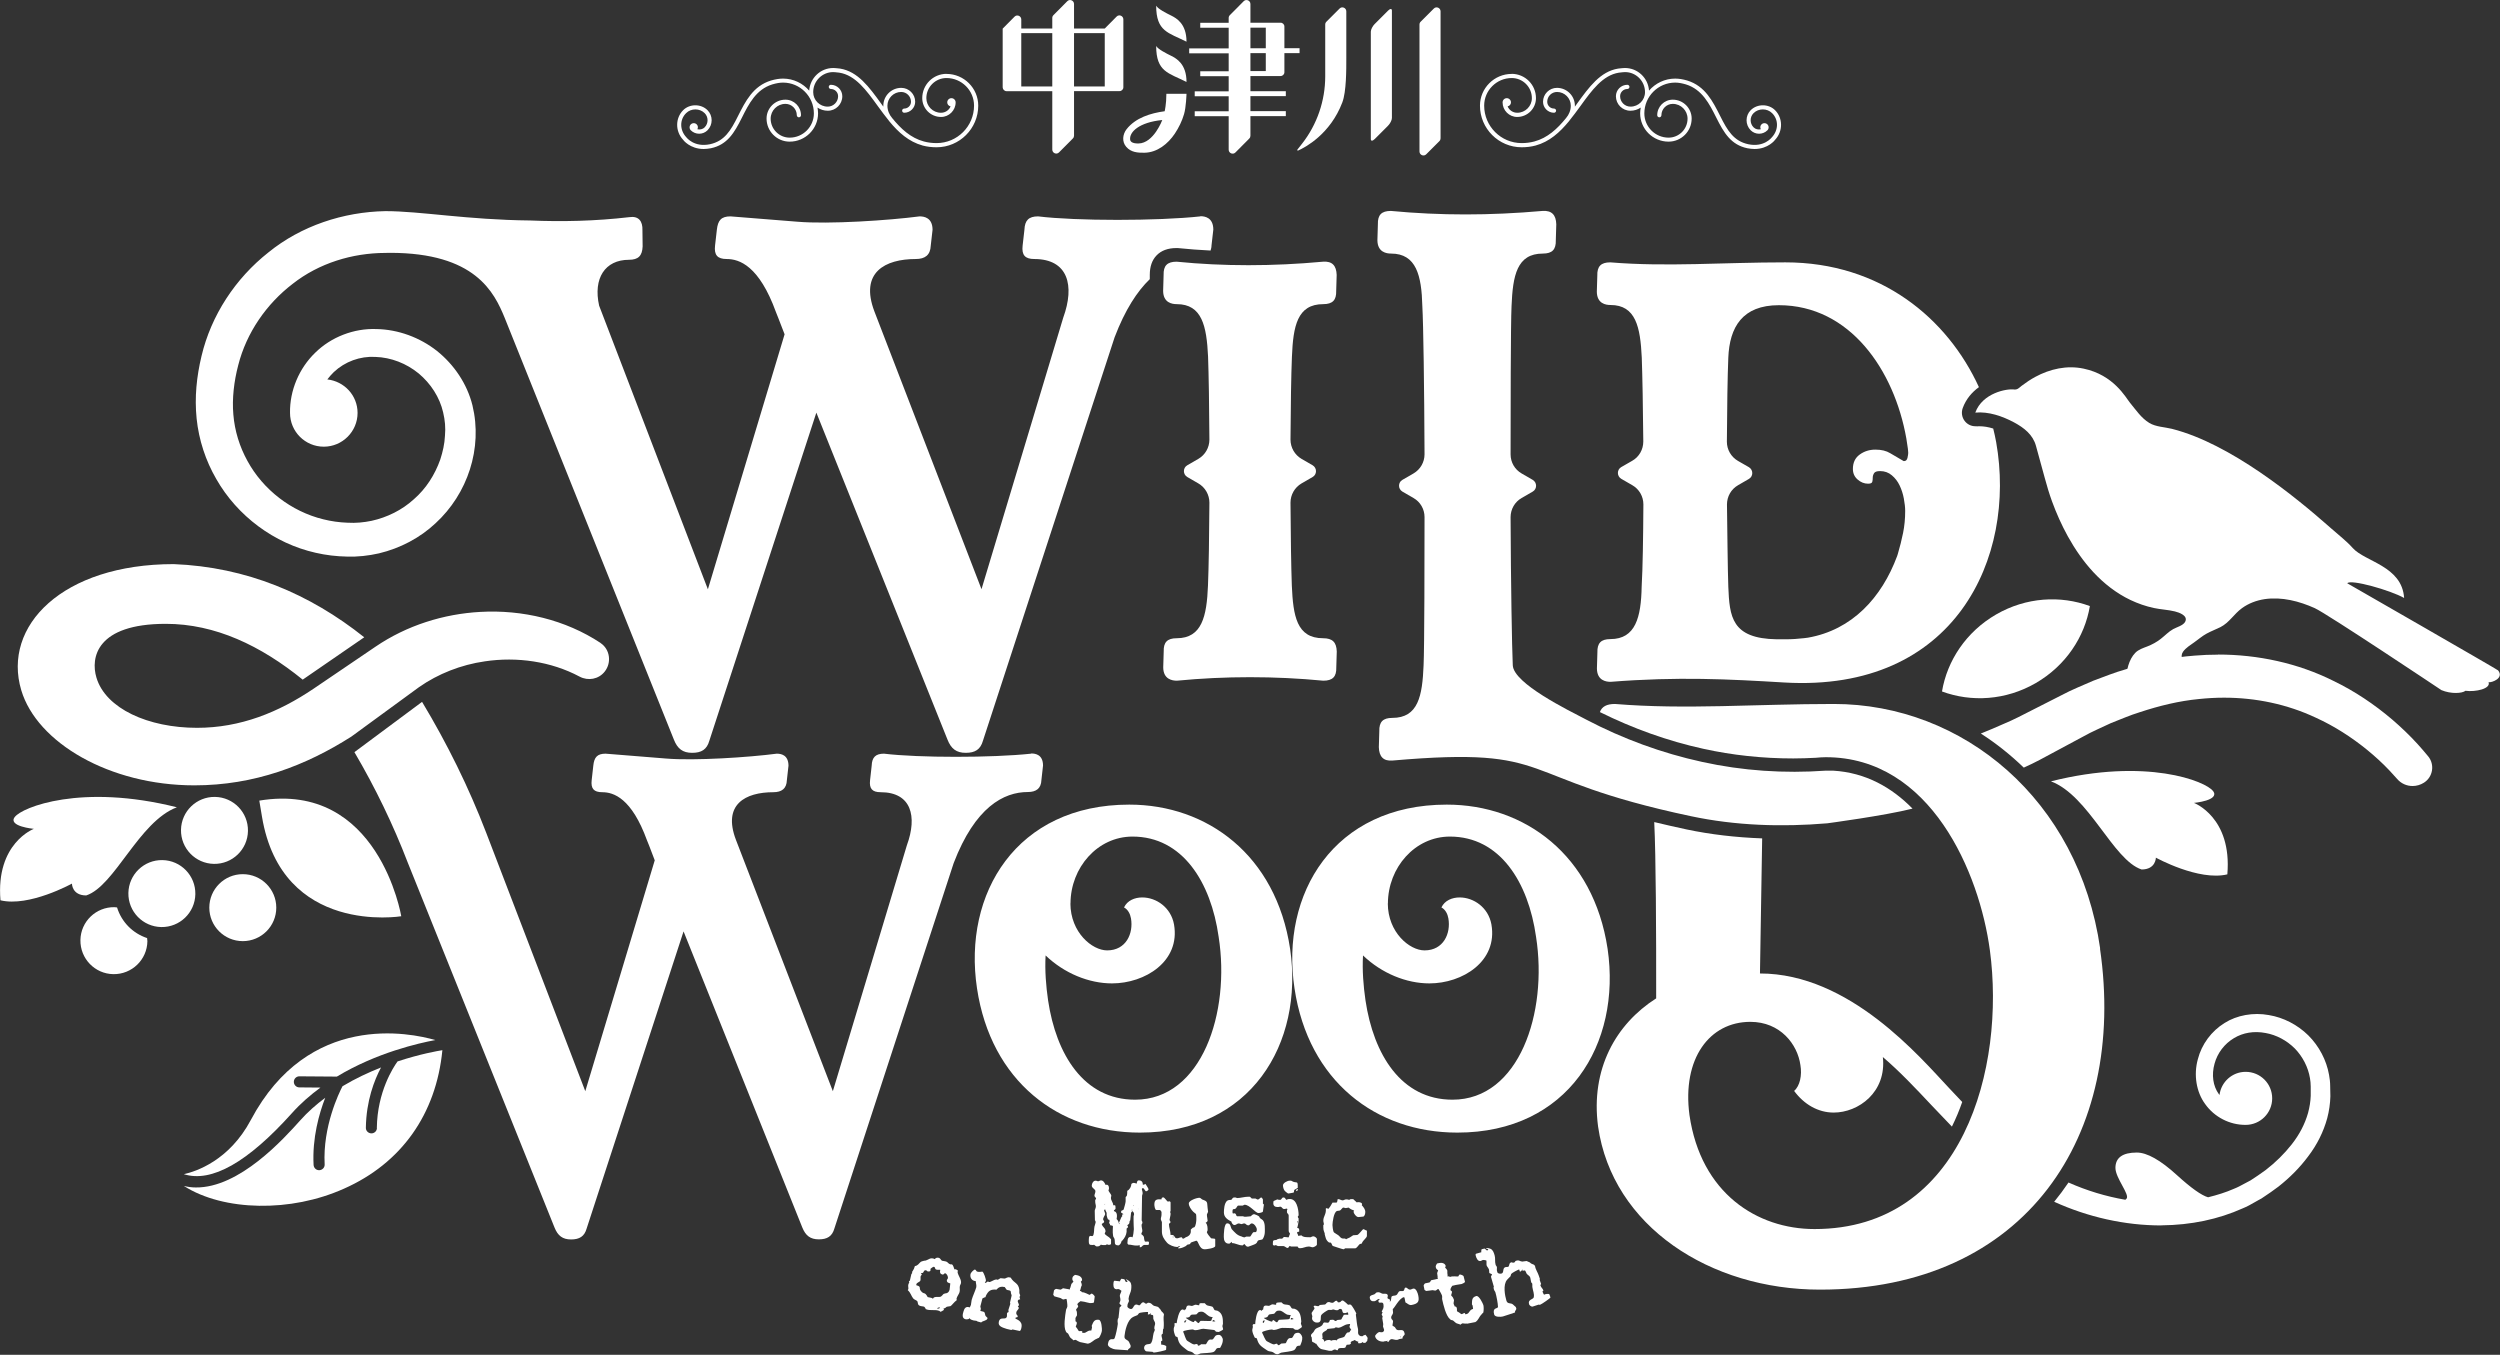
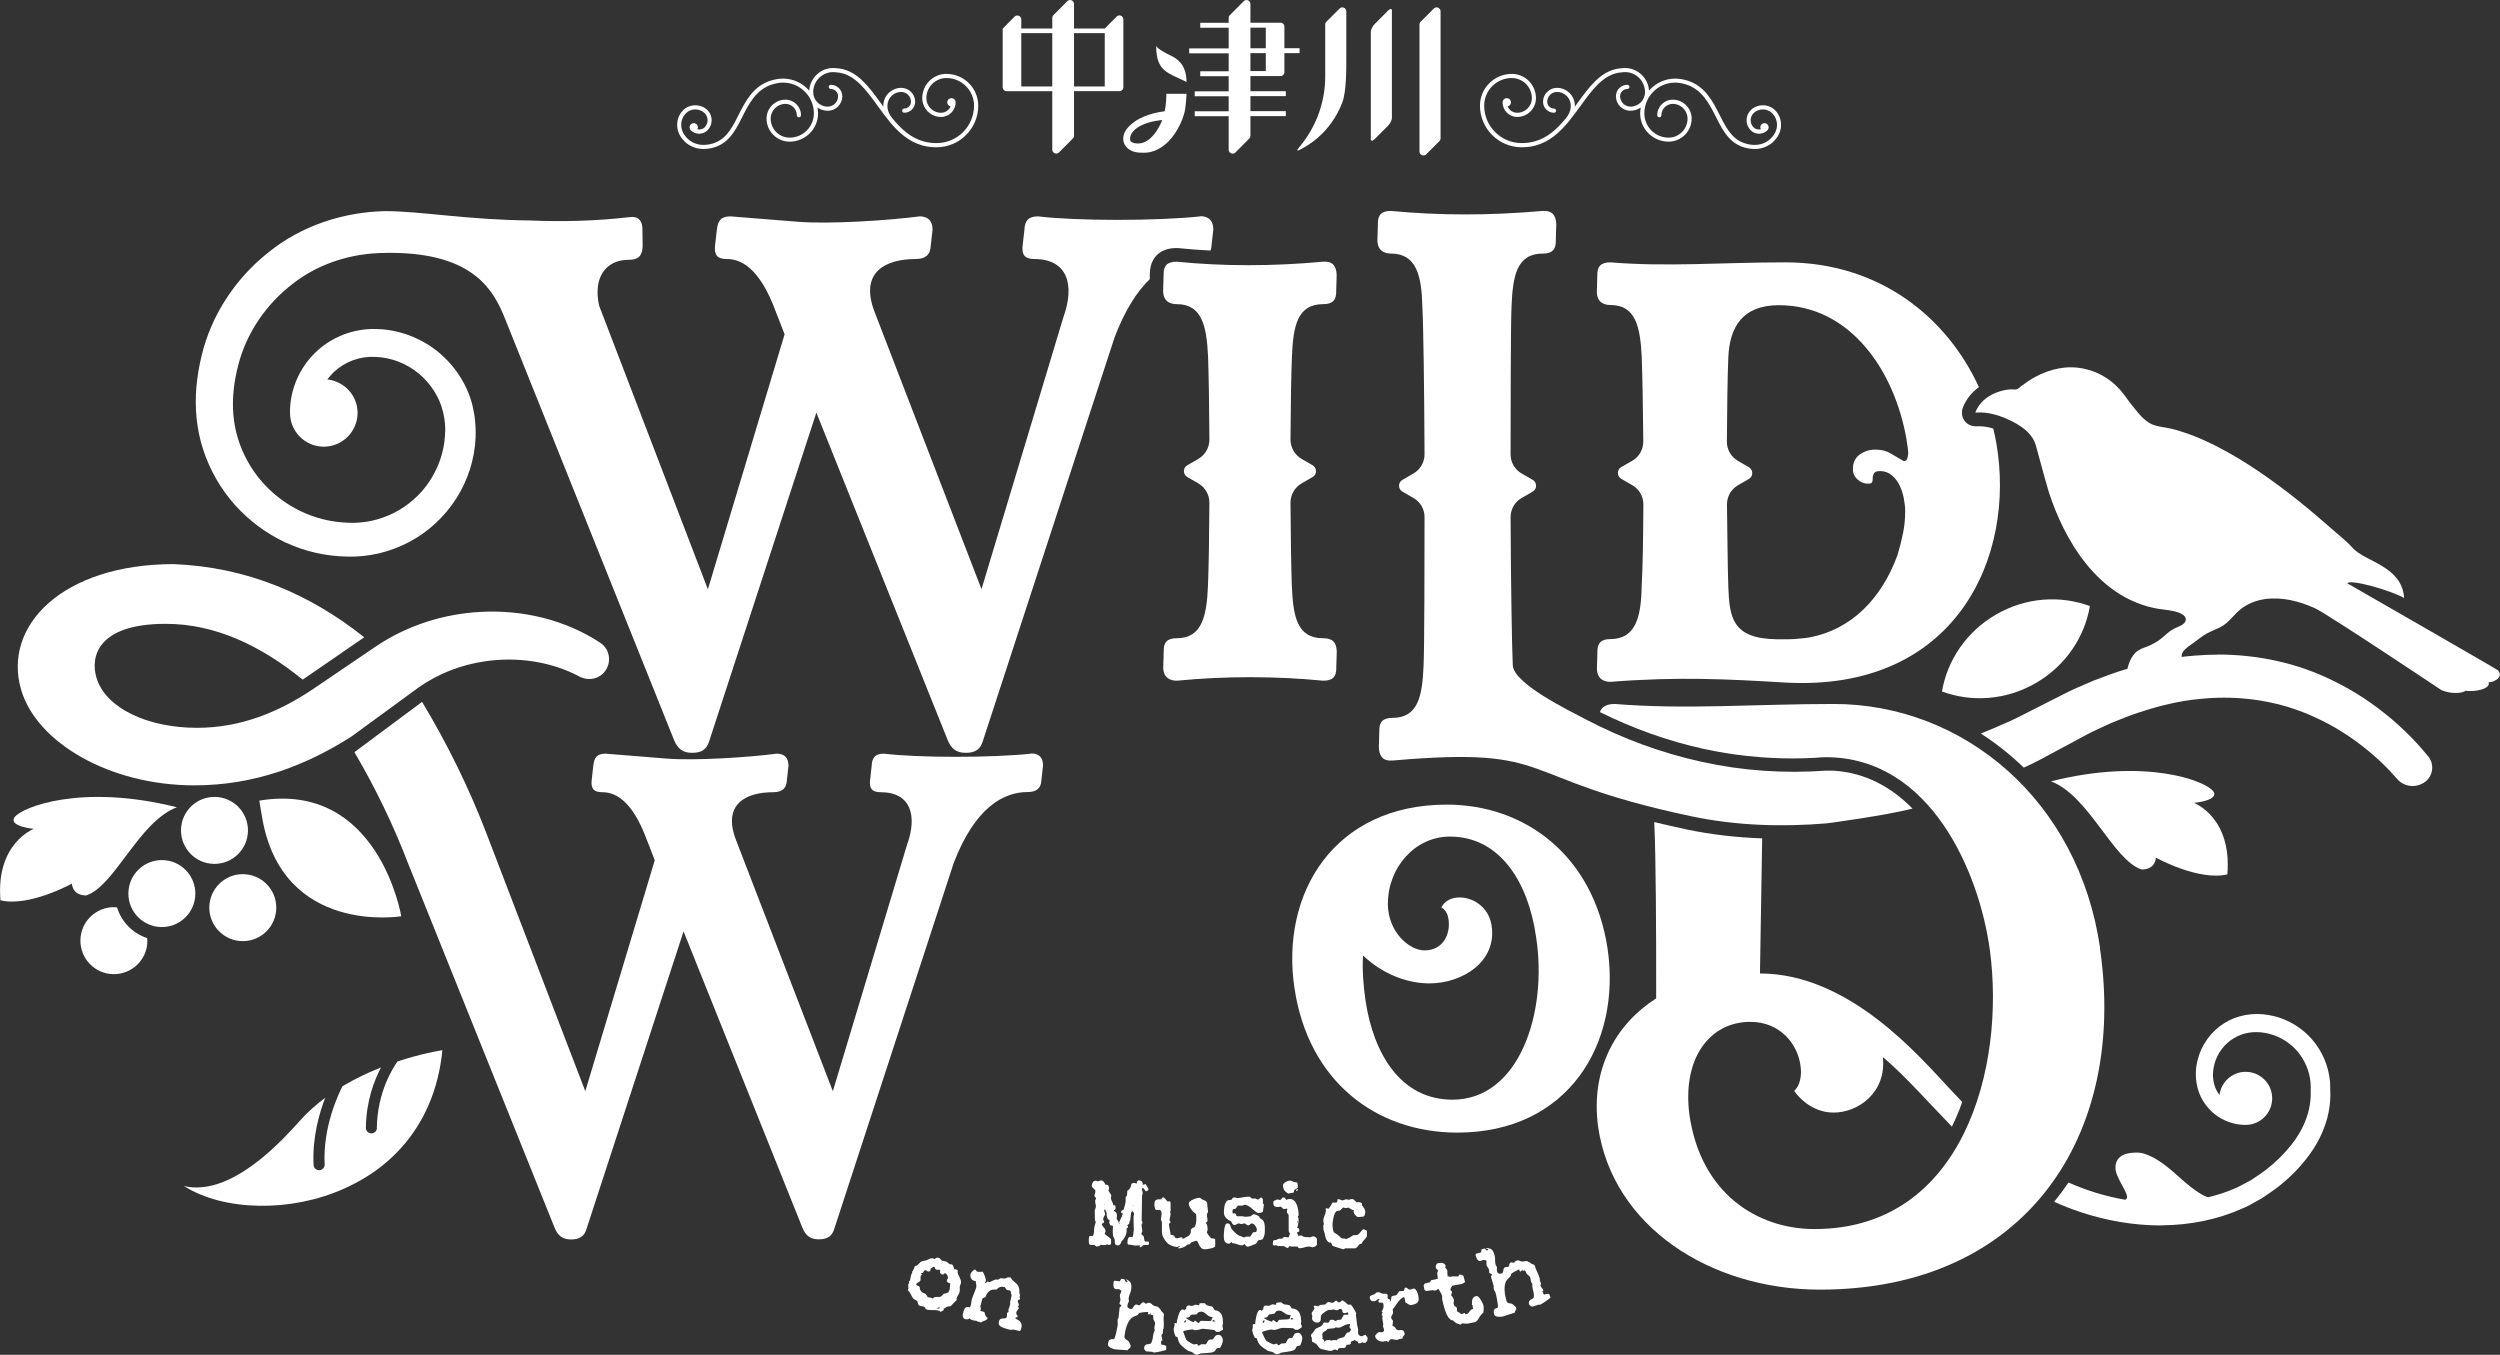
<svg xmlns="http://www.w3.org/2000/svg" id="_レイヤー_2" viewBox="0 0 262.05 142.01">
  <rect x="0" y="0" width="262.05" height="142.01" fill="#333333" stroke="none" />
  <defs>
    <style>.cls-1{fill-rule:evenodd;}.cls-1,.cls-2{fill:#fff;stroke-width:0px;}</style>
  </defs>
  <g id="_レイヤー_2-2">
    <circle class="cls-2" cx="16.97" cy="93.67" r="3.51" transform="translate(-76.98 109.03) rotate(-89.02)" />
    <path class="cls-2" d="M1.54,85.64c-.73.99,2.01,1.24,2.01,1.24,0,0-4.01,1.5-3.5,7.49,3,.73,7.49-1.75,7.49-1.75,0,0,0,1.24,1.5,1.24,3-.99,5.51-7.74,9.5-9.24-10.01-2.52-16.25,0-16.99,1.02Z" />
    <path class="cls-2" d="M12.28,95.12c-.09,0-.18-.03-.28-.03-1.94-.03-3.54,1.51-3.57,3.45-.03,1.94,1.51,3.54,3.45,3.57,1.94.03,3.54-1.51,3.57-3.45,0-.11-.02-.22-.03-.33-1.51-.5-2.68-1.69-3.15-3.21Z" />
    <path class="cls-2" d="M213.39,71.6c-3.15,1.82-6.76,2.02-9.83.88.54-3.23,2.53-6.25,5.67-8.07,3.15-1.82,6.76-2.02,9.83-.88-.54,3.23-2.53,6.25-5.67,8.07Z" />
    <path class="cls-2" d="M231.98,82.92c.73.99-2.01,1.24-2.01,1.24,0,0,4.01,1.5,3.5,7.49-3,.73-7.49-1.75-7.49-1.75,0,0,0,1.24-1.5,1.24-3-.99-5.51-7.74-9.5-9.24,10.01-2.52,16.25,0,16.99,1.02Z" />
    <path class="cls-2" d="M261.85,70.27c-.06-.09-15.81-9.13-15.81-9.13.34-.46,4.53.73,5.96,1.54-.22-3.36-4.1-3.79-5.39-5.24-.67-.75-1.47-1.35-2.22-2.02-1.1-.97-2.21-1.92-3.36-2.84-1.34-1.08-2.72-2.11-4.14-3.08-1.47-1-2.99-1.93-4.58-2.74-1.48-.75-3.04-1.4-4.65-1.81-.77-.19-1.67-.2-2.36-.61-.85-.51-1.42-1.38-2.04-2.13-.45-.55-1.7-2.91-4.86-3.57-1.74-.37-3.52.03-5.07.87-.5.27-.97.59-1.42.93-.27.21-.42.41-.76.39-.79-.12-3.35.36-4.1,2.42,1.39-.13,2.84.37,4.07,1.03,1.04.56,1.97,1.28,2.29,2.46.31,1.13.62,2.26.93,3.39.22.82.46,1.62.75,2.42.46,1.26,1.01,2.49,1.66,3.67.75,1.35,1.63,2.63,2.68,3.76,1.11,1.19,2.41,2.21,3.88,2.91.78.37,1.61.66,2.45.84.73.16,1.48.18,2.21.36.45.11,1.43.45,1.07,1.1-.21.38-.88.55-1.24.75-.49.27-.86.68-1.3,1.02-.43.34-.91.6-1.42.8-.44.17-.92.32-1.26.67-.67.68-.98,1.92-.92,2.86l6.35.11c-.01-.51-.13-1.04-.27-1.51-.15-.51-.5-1.09-.15-1.58.29-.41.78-.7,1.18-.99.43-.3.82-.65,1.28-.9.47-.26.97-.44,1.45-.68.94-.48,1.42-1.38,2.26-1.99.7-.51,1.53-.82,2.39-.95,1.79-.26,3.63.22,5.25.95,1.3.59,13.27,8.59,13.27,8.59,1,.42,2.17.35,2.52.07,1.07.14,2.68-.22,2.42-.9.31.07,1.68-.42.99-1.25Z" />
    <circle class="cls-2" cx="25.45" cy="95.14" r="3.51" />
    <circle class="cls-2" cx="22.48" cy="87.05" r="3.51" transform="translate(-64.94 108.03) rotate(-89.02)" />
    <path class="cls-2" d="M42.06,96.04s-12.52,2.08-14.6-10.44h0s-.28-1.68-.28-1.68c12.52-2.08,14.88,12.12,14.88,12.12Z" />
    <path class="cls-2" d="M207.19,44.68s-.09,0-.13,0c-.44,0-.85-.2-1.12-.55-.3-.39-.37-.9-.21-1.35.35-.96.98-1.68,1.7-2.2-3.3-7.21-10.3-13.08-20.29-13.08-6.56,0-12.4.49-18.35,0-.98,0-1.39.42-1.36,1.4l-.05,1.67c.01,1.26.94,1.4,1.43,1.4,2.65,0,3.13,2.3,3.28,5.51.07,1.94.13,5.22.16,8.8,0,.83-.43,1.61-1.16,2.02l-1.15.66c-.47.27-.47.95,0,1.23l1.16.67c.72.41,1.16,1.18,1.16,2.01-.02,3.51-.07,6.7-.18,8.61-.06,3.21-.63,5.51-3.28,5.51-.98,0-1.39.42-1.36,1.4l-.05,1.68c.01,1.26.95,1.4,1.43,1.4,7.09-.56,12.37-.28,18.22.07,17.91,1.05,24.34-13.12,22.2-25.19-.08-.48-.2-.96-.31-1.43-.51-.16-1-.24-1.44-.24-.1,0-.21,0-.31.01ZM199.95,47.97c-.06.24-.17.36-.36.36h-.05c-.51-.29-.98-.57-1.4-.82-.42-.26-.94-.38-1.56-.38s-1.17.17-1.65.52c-.48.35-.71.85-.71,1.51,0,.44.16.81.49,1.1.33.29.69.44,1.1.44.26,0,.4-.06.44-.19.04-.13.05-.27.05-.44s.05-.32.14-.47c.09-.15.3-.22.63-.22.48,0,.89.15,1.23.44.35.29.62.65.82,1.07.2.42.35.88.44,1.37.09.49.14.92.14,1.29,0,.81-.07,1.57-.22,2.31-.15.73-.33,1.46-.55,2.2-.02.08-.05.15-.07.22-1.62,4.36-4.72,7.75-9.35,8.56,0,0,0,0,0,0-.13.02-.26.03-.39.05-.62.07-1.26.12-1.93.12h.65-.65c-.17,0-.34,0-.52,0h-.42c-4.76-.07-4.96-2.37-5.09-5.51-.06-1.59-.11-6.29-.14-8.62,0-.83.43-1.6,1.16-2.02l1.14-.66c.47-.27.47-.95,0-1.23l-1.15-.66c-.72-.42-1.16-1.18-1.16-2.01.02-3.58.07-6.86.15-8.8.13-3.21,1.47-5.51,5.3-5.51,7.47,0,12.1,6.84,13.36,13.96.06.35.11.7.16,1.06.01.16.04.31.04.47,0,.11-.03.28-.08.52Z" />
    <path class="cls-2" d="M108.08,79c-4.09.44-11.8.44-15.42,0-.88,0-1.26.38-1.29,1.26l-.17,1.52c-.1.88.22,1.26,1.11,1.26,3.22,0,3.86,2.53,2.75,5.56l-7.76,25.78-10.16-26.35c-1.42-3.73,1.01-4.99,3.92-4.99.88,0,1.39-.38,1.42-1.26l.17-1.52c-.01-1.14-.79-1.26-1.23-1.26-2.9.38-8.59.76-11.6.51l-6.34-.51c-.88,0-1.2.38-1.29,1.26l-.17,1.52c-.1.88.22,1.26,1.11,1.26,1.2,0,3.08.63,4.69,5.05l.23.57.58,1.52-7.28,24.2-10.39-27.1c-1.83-4.76-4.09-9.34-6.72-13.71l-7.09,5.27c2.18,3.71,4.06,7.59,5.6,11.6l15.37,38.22c.35.88.86,1.26,1.74,1.26s1.4-.32,1.63-1.14l10.16-31.15,12.44,31.02c.35.88.86,1.26,1.74,1.26s1.4-.32,1.63-1.14l12.5-38.29c2.25-5.88,5.25-7.46,7.78-7.46.88,0,1.39-.38,1.42-1.26l.17-1.52c-.01-1.14-.79-1.26-1.23-1.26Z" />
    <path class="cls-2" d="M138.69,66.9c-2.79,0-3.14-2.37-3.28-5.51-.07-1.92-.12-5.16-.14-8.7,0-.83.44-1.6,1.16-2.02l1.16-.67c.47-.27.47-.95,0-1.23l-1.16-.67c-.72-.42-1.16-1.19-1.16-2.02.02-3.54.07-6.77.15-8.69.13-3.21.56-5.51,3.28-5.51.98,0,1.39-.42,1.36-1.39l.05-1.67c-.03-.98-.47-1.46-1.43-1.39-5.29.49-10.45.49-15.35,0-.98,0-1.39.42-1.36,1.39l-.05,1.67c.01,1.25.94,1.39,1.43,1.39,2.65,0,3.13,2.3,3.28,5.51.07,1.92.12,5.15.14,8.69,0,.83-.44,1.6-1.16,2.02l-1.16.67c-.47.27-.47.95,0,1.23l1.16.67c.72.42,1.16,1.19,1.16,2.02-.02,3.54-.07,6.77-.15,8.7-.13,3.21-.63,5.51-3.28,5.51-.98,0-1.39.42-1.36,1.39l-.05,1.67c.01,1.25.95,1.39,1.43,1.39,5.08-.49,10.24-.49,15.35,0,.98,0,1.39-.42,1.36-1.39l.05-1.67c-.03-.98-.46-1.39-1.43-1.39Z" />
-     <path class="cls-2" d="M118.37,84.34c8.17,0,15.38,5.29,16.86,15.12,1.45,9.94-4.13,19.26-15.75,19.26-8.53,0-15.61-5.39-17.07-15.12-1.5-9.94,4.13-19.26,15.96-19.26ZM112.2,94.7c.01,3.04,2.28,4.92,3.85,4.92,1.99,0,2.77-1.78,2.5-3.35-.08-.47-.32-.94-.73-1.15.34-.73,1.12-1.05,1.91-1.05,1.47,0,3.01,1.05,3.33,2.83.68,3.87-3.04,6.18-6.5,6.18-2.41,0-5-1.05-6.96-2.93-.09,1.57.04,3.19.26,4.71.84,5.65,3.73,10.41,9.12,10.41,7.01,0,10-9.16,8.76-17.06-.81-5.76-3.8-10.52-9.03-10.52-3.66,0-6.49,3.24-6.5,7.01Z" />
    <path class="cls-2" d="M151.65,84.34c8.17,0,15.38,5.29,16.86,15.12,1.45,9.94-4.13,19.26-15.75,19.26-8.53,0-15.61-5.39-17.07-15.12-1.5-9.94,4.13-19.26,15.96-19.26ZM145.47,94.7c.01,3.04,2.28,4.92,3.85,4.92,1.99,0,2.77-1.78,2.5-3.35-.08-.47-.32-.94-.73-1.15.34-.73,1.12-1.05,1.91-1.05,1.47,0,3.01,1.05,3.33,2.83.68,3.87-3.04,6.18-6.5,6.18-2.41,0-5-1.05-6.96-2.93-.09,1.57.04,3.19.26,4.71.84,5.65,3.73,10.41,9.12,10.41,7.01,0,10-9.16,8.76-17.06-.81-5.76-3.8-10.52-9.03-10.52-3.66,0-6.49,3.24-6.5,7.01Z" />
    <path class="cls-2" d="M226.57,128.44h.02c3.07-.03,5.93-.63,8.49-1.78.45-.18.88-.42,1.29-.66.22-.12.43-.25.67-.37.73-.48,1.3-.88,1.8-1.26,1.19-.94,2.23-1.99,3.08-3.13.96-1.25,1.63-2.61,2.02-4.03.2-.76.31-1.53.33-2.29l-.02-1.08c0-.4-.05-.8-.12-1.18-.27-1.53-1.04-3-2.17-4.13-1.15-1.13-2.62-1.88-4.14-2.13-1.62-.3-3.35.01-4.64.83-1.38.85-2.4,2.23-2.8,3.79-.46,1.65-.16,3.45.76,4.7.96,1.36,2.56,2.2,4.25,2.19,1.53,0,2.78-1.24,2.78-2.78s-1.24-2.78-2.78-2.78c-1.41,0-2.57,1.06-2.74,2.42-.02-.03-.05-.05-.07-.08-.62-.86-.78-2.03-.45-3.2.3-1.11,1.04-2.08,2.03-2.67.96-.58,2.1-.77,3.32-.54,1.13.2,2.22.78,3.07,1.63.83.86,1.39,1.96,1.58,3.1.05.29.08.58.08.88v.5s0,.47,0,.47c-.02.6-.12,1.2-.28,1.8-.33,1.16-.9,2.26-1.71,3.29-.77.98-1.69,1.89-2.74,2.7-.55.4-1.11.78-1.58,1.08-.22.11-.43.22-.64.34-.35.19-.71.39-1.1.54-.86.38-1.78.66-2.71.89-.69-.2-1.78-.97-3.26-2.32-1.73-1.58-3.14-2.37-4.21-2.37-1.49,0-2.24.54-2.24,1.61s1.54,2.81,1.16,3.23c-.03.04-.08.07-.12.11-2.04-.35-4.05-.96-5.96-1.81-.47.7-.97,1.37-1.5,2.02,3.55,1.61,7.4,2.48,11.23,2.48Z" />
    <path class="cls-2" d="M62.96,67.4c-3.69-2.44-8.21-3.51-12.62-3.26-3.81.21-7.69,1.4-11,3.66h0l-6.47,4.39c-3.66,2.47-7.66,4.1-12.22,4.1-5.1,0-9.57-2.01-10.54-5.26-.63-2.09,0-5.64,7.27-5.64,5.19,0,9.96,2.29,14.35,5.85l6.45-4.44c-5.72-4.56-12.36-7.37-19.97-7.67-11.67,0-17.99,6.49-15.98,13.22,1.64,5.49,9.25,9.97,18.14,9.97,6.31,0,11.7-2.08,16.46-5.11l7.1-5.19c1.99-1.39,4.38-2.34,6.9-2.7,3.35-.5,6.92,0,9.92,1.6.9.48,2.01.28,2.64-.53.74-.94.55-2.33-.44-2.99Z" />
    <path class="cls-2" d="M125.84,22.68c-4.52.49-13.03.49-17.03,0-.98,0-1.39.42-1.43,1.4l-.19,1.67c-.11.98.25,1.4,1.22,1.4,3.56,0,4.26,2.79,3.04,6.14l-8.57,28.47-11.22-29.1c-1.57-4.12,1.12-5.51,4.33-5.51.98,0,1.53-.42,1.57-1.4l.19-1.67c-.01-1.26-.87-1.4-1.36-1.4-3.21.42-9.48.84-12.81.56l-7.01-.56c-.98,0-1.32.42-1.43,1.4l-.19,1.67c-.11.98.25,1.4,1.22,1.4,1.33,0,3.4.7,5.17,5.58l.25.63.65,1.68-8.04,26.73-11.4-29.73c-.64-2.86.61-4.81,3.13-4.81.98,0,1.39-.42,1.43-1.4l-.02-1.68c.04-.98-.41-1.53-1.36-1.39-3.62.42-7.1.49-10.41.35-6.64-.07-11.48-.98-15.17-.98h0c-4.41.08-8.84,1.54-12.27,4.33-3.45,2.72-6,6.59-7.01,10.87-.51,2.14-.74,4.3-.51,6.55.23,2.23.94,4.4,2.06,6.33,2.21,3.88,6.07,6.75,10.41,7.73,1.08.25,2.19.38,3.29.4,1.11.04,2.26-.09,3.36-.34,2.21-.53,4.28-1.61,5.93-3.16,3.34-3.07,4.96-7.84,3.86-12.36-.56-2.25-1.92-4.25-3.71-5.69-1.8-1.42-4.07-2.26-6.36-2.3-2.34-.09-4.74.83-6.41,2.48-1.69,1.63-2.68,3.97-2.64,6.31,0,1.96,1.59,3.54,3.54,3.54s3.54-1.59,3.54-3.54c0-1.83-1.39-3.31-3.17-3.51.21-.27.43-.53.68-.77,1.17-1.1,2.75-1.68,4.35-1.59,1.66.05,3.27.69,4.54,1.73,1.26,1.05,2.21,2.5,2.57,4.09.19.8.27,1.59.19,2.45-.04.85-.23,1.68-.49,2.48-.56,1.59-1.49,3.06-2.77,4.17-1.25,1.14-2.8,1.9-4.43,2.26-.82.17-1.65.25-2.51.2-.87-.03-1.73-.15-2.56-.36-3.35-.82-6.3-3.1-7.94-6.11-.83-1.5-1.34-3.16-1.48-4.86-.15-1.68.07-3.51.51-5.18.86-3.4,2.96-6.43,5.72-8.54,2.75-2.16,6.24-3.22,9.69-3.23h0c.17,0,.33-.01.5-.01,8.93,0,10.92,4.12,12.03,6.84l17.72,44.17c.38.98.94,1.4,1.92,1.4s1.54-.35,1.8-1.26l11.22-34.4,13.74,34.26c.38.98.94,1.4,1.92,1.4s1.54-.35,1.8-1.26l13.8-42.29c1.1-2.89,2.37-4.83,3.69-6.1v-.45c0-.86.23-1.54.71-2.04.49-.51,1.19-.77,2.08-.77h.14c1.13.12,2.28.2,3.44.26.05-.16.1-.33.1-.53l.19-1.67c-.01-1.26-.88-1.4-1.36-1.4Z" />
    <path class="cls-2" d="M220.14,99.43c-2.24-15.61-14.39-25.64-27.92-25.64-8.2,0-15.51.61-22.94,0-.86,0-1.37.27-1.58.85,3.47,1.72,7.11,3.03,10.85,3.85,3.03.67,6.2,1.01,9.42,1.01.78,0,1.57-.03,2.36-.07.33-.03.67-.06,1.03-.06h.03s0,0,0,0c10.99,0,16.1,12.12,17.19,20.24,1.64,12.21-2.77,29.22-18.38,29.22-6.02,0-11.92-3.75-13.11-11.95-.79-5.93,2.11-9.77,6.38-9.77,3.14,0,4.95,2.35,5.25,4.54.18,1.05-.05,2.18-.66,2.7,1.03,1.4,2.5,2.27,4.15,2.27,2.59,0,5.56-2.14,5.15-5.82,1.77,1.51,3.41,3.25,5.11,5.06.7.74,1.41,1.49,2.13,2.23.41-.83.77-1.69,1.08-2.58-.46-.48-.91-.96-1.36-1.44-3.06-3.25-10.44-12.03-19.84-12.03l.23-14.16c-2.75-.1-5.42-.41-7.93-.94-1.22-.26-2.34-.52-3.38-.77,0,.03,0,.05,0,.08.17,3.4.21,11.51.2,18.4-4.23,2.7-6.89,7.41-6.09,13.43,1.5,10.47,11.75,17.1,23.26,17.1,21.63,0,32.2-16.22,29.35-35.76Z" />
    <path class="cls-2" d="M191.38,79.37h0s0,0,0,0h0Z" />
    <path class="cls-2" d="M200.48,84.77c-2.17-2.22-4.91-3.79-8.34-3.99h-.76c-4.35.31-8.73.02-12.98-.92-4.21-.92-8.3-2.42-12.13-4.43-1.91-1-7.61-3.78-7.7-5.69-.09-1.95-.2-8.46-.23-15.53,0-.83.44-1.6,1.16-2.01l1.16-.67c.47-.27.47-.95,0-1.23l-1.16-.67c-.72-.41-1.16-1.17-1.16-2,0-3.68.01-13.85.1-15.54.13-3.21.56-5.51,3.28-5.51.98,0,1.39-.42,1.36-1.4l.05-1.67c-.03-.98-.47-1.46-1.43-1.4-5.57.49-10.73.49-15.91,0-.98,0-1.39.42-1.36,1.4l-.05,1.67c.01,1.26.95,1.4,1.43,1.4,2.65,0,3.2,2.3,3.28,5.51.11,1.95.2,8.46.23,15.53,0,.83-.44,1.59-1.16,2.01l-1.16.67c-.47.27-.47.95,0,1.23l1.16.67c.72.41,1.16,1.17,1.16,2,0,3.68-.01,13.85-.1,15.54-.13,3.21-.56,5.51-3.28,5.51-.98,0-1.39.42-1.36,1.4l-.05,1.67c.03.98.47,1.48,1.43,1.4,17.5-1.52,12.36,1.83,31.27,5.83,4.7,1,9.54,1.15,14.3.75,0,0,6.02-.8,8.94-1.54Z" />
    <path class="cls-2" d="M232.51,68.61c4.16,0,8.36.9,12.08,2.76,2.24,1.08,4.3,2.47,6.17,4.06.93.8,1.82,1.65,2.65,2.56.39.43.76.86,1.12,1.3.7.86.49,2.15-.45,2.75-.36.23-.78.35-1.19.35-.61,0-1.2-.25-1.62-.74-.27-.31-.55-.61-.82-.9-.73-.77-1.52-1.49-2.34-2.16-1.65-1.34-3.45-2.49-5.36-3.36-3.02-1.42-6.31-2.1-9.63-2.1-.87,0-1.74.05-2.61.14-2.1.2-4.18.71-6.21,1.38-1.02.31-2.01.75-3.02,1.14-.98.47-1.98.88-2.93,1.42l-3,1.61c-1.04.56-2.08,1.14-3.17,1.62-.02,0-.03.01-.05.02-1.39-1.34-2.89-2.54-4.5-3.57.81-.33,1.62-.66,2.41-1.02,1.02-.42,2-.94,2.98-1.44l3.09-1.57c1.06-.57,2.19-1.01,3.29-1.5,1.14-.42,2.26-.88,3.44-1.21,2.33-.71,4.75-1.25,7.22-1.43.81-.07,1.62-.1,2.43-.1" />
    <path class="cls-2" d="M96.44,136.88c-.27-.09-.21-.29-.27-.46-.08-.14-.31-.16-.45-.32-.22-.28-.24-.56-.57-.87.19-.22-.1-.41.16-.8-.01-.03-.03-.06-.04-.08,0-.01,0-.02.01-.04.03-.02.06-.05.09-.07.05-.23.1-.46.16-.69.03-.03.05-.07.08-.1,0-.05,0-.09,0-.14,0,0,.15-.22.19-.32.03-.09.06-.19.1-.28.32-.05.39-.25.61-.44.09-.06.4-.14.53-.14.33-.1.49-.37.95-.15.08-.15.29-.18.43-.13.16.05.18.21.32.3.05.02.29.04.34.06.04.01.07.02.11.03.15.05.22.22.38.27.02,0,.03.01.05.02.04,0,.09,0,.13,0,.02,0,.03.01.05.02.1.03.22.43.25.53.02-.06.08-.05.12-.03.02,0,.03,0,.05.01.07.02.19.13.19.13-.01.05-.03.1-.04.15.06.39.46.82.35,1.2-.03.1-.07.14-.1.23-.06.2.03.43-.04.67-.05.19-.24.42-.31.65-.03.09.04.11,0,.21-.2.11-.54.58-.64.61-.69.08-.28.13-.74.26.02.04.04.09.06.13-.07.03-.3.23-.41.19-.02-.02-.03-.05-.05-.07-.05-.02-.11-.03-.16-.05-.29-.09-.87,0-1.15-.1-.05-.02-.1-.03-.15-.05.01-.05-.12-.24-.18-.26-.16-.05-.23-.02-.42-.08ZM96.53,135.32c.35.43.37.01.71.64.01,0,.03,0,.04.01.06.02.29.05.37.08.02,0,.03.01.05.02.05.02.09.07.09.07.1-.34.7-.1.86-.25.25-.19.14-.26.46-.32.36-.01.43-.4.43-.4.02-.22.05-.43.07-.64-.23-.07-.38-.11-.36-.36.04-.06.07-.12.11-.18.04-.15-.1-.47-.27-.52-.14-.04-.12.18-.33.12-.27-.08-.25-.3-.2-.48-.12-.04-.24.02-.41-.03-.21-.07-.06-.23-.27-.3,0,0-.06.03-.14.06-.06.05-.13.09-.19.14-.04.11,0,.17-.02.21-.03.1-.22.1-.32.07-.04-.01-.02-.07-.14-.1-.22-.07-.24.18-.33.26-.07.03-.18,0-.21.08.03.03.06.05.1.08-.04.11-.11.13-.12.17-.05.15.02.33-.04.49-.04.13-.36.19-.42.37,0,.04,0,.08,0,.11.58.15.22.29.48.6ZM98.23,137.15c.07.02.13.02.18.01.11-.03.13-.11.08-.12-.05-.02-.32.09-.26.11Z" />
    <path class="cls-2" d="M101.65,137.04s.12-.22.13-.28c0-.01,0-.02,0-.04.04-.15.03-.31.07-.46.12-.43.36-.9.48-1.32.05-.2-.05-.44-.05-.65-.46-.03-.64-.43-.54-.78.03-.1.35-.47.47-.43.11.03.11.18.22.21.22.06.35.02.54,0,.14.04.41.83.37.98-.02.09-.09.08-.11.18.21.05.11-.02.24-.09.22-.1.06.06.29.02.19-.06.63-.37.81-.23.07-.01.28-.18.32-.17.06.02.34.02.41.04.16-.01.27-.19.55-.12.03,0,.06.01.09.02.38.64.8.5.91,1.29-.01.06.01.28,0,.3,0,.12.1.2.08.3,0,.01,0,.02,0,.04-.02.02-.04.05-.06.07-.01.06.07.23.06.29-.11-.03-.23.05-.25.16-.02.08.14.34.13.43-.04.05-.07.1-.11.15,0,.01,0,.02,0,.04.04.03.08.06.11.08-.04.19-.24.31-.27.45-.08.35.18.3.13.5-.02.11-.2,0-.24.16-.02.1.8.21.64.96,0,.05-.08.4-.2.37-.25-.05-.49-.11-.74-.16-.04.02-.08.04-.12.06-.16-.03-.32-.07-.47-.11-.45-.15-.96-.27-.84-.76.15-.63.74-.08.85-.57.02-.09-.02-.22.02-.36.05-.03.09-.05.14-.08,0-.02,0-.04.01-.06,0-.05-.01-.11-.02-.16,0-.04.18-.53.18-.56,0-.02,0-.04.01-.06.01-.05.02-.1-.02-.15.06-.25.11-.49.17-.74.01-.06-.08-.21-.07-.27,0-.05-.01-.11-.02-.16-.08-.18-.33-.08-.46-.21-.06-.08-.11-.17-.17-.25-.02,0-.04,0-.06-.01-.55-.13-.8.28-.8.28-.63-.06-.87.14-1.12.65-.01.05-.02.09-.04.14-.04,0-.08.02-.12.03-.07.03-.14.07-.2.1-.07.28-.14.56-.22.84-.01.05.07.21.05.28-.02.06-.03.13-.05.19.11.03.21.05.32.08.23.06.12.34.26.48.06.06.12.12.18.18,0,.02-.01.04-.02.06-.06.24-.52.23-.65.41-.13-.03-.26-.07-.38-.1-.04-.02-.07-.04-.11-.07-.06-.02-.22-.02-.3-.04-.03,0-.06-.02-.1-.03-.19-.05-.29-.12-.37-.24.07.16-.3.17-.4.14-.39-.11-.28-.54-.2-.8.08-.28.21-.6.65-.44Z" />
-     <path class="cls-2" d="M112.52,134.34c-.1-.12-.14-.23-.11-.39.03-.17.15-.23.27-.32.08.01.16.03.23.04.25.04.55.24.51.54-.04.05-.08.1-.13.14,0,0,.12.21.1.37-.01.09-.07.11-.09.25-.01.08-.05.21-.11.35.04,0,.09.01.13.02.03.04.06.07.09.11.3-.01.7.26.81.28.06-.04.11-.09.17-.13.13-.04.36.25.36.3-.03.2-.06.4-.08.6-.01.09-.35.09-.42.09-.22-.03-.38-.1-.6-.14-.13-.02-.26-.04-.39-.06-.06.04-.31.21-.33.31,0,.01,0,.03,0,.04.03.06.06.11.09.17-.02.16-.21.27-.23.38.03.07.05.14.08.2,0,0,.03.22.02.31,0,.02,0,.04,0,.06,0,.05-.15.23-.16.29,0,.01,0,.03,0,.04-.01.07.02.25,0,.31.12.02.15.14.14.22-.02.15-.08.2-.11.34.15.19.19.24.28.41.02.02.05.04.07.06.07,0,.15,0,.22-.01.04,0,.07.01.11.02,0,.05,0,.11,0,.16.05,0,.09,0,.14.01.29.04.41-.3.81-.24,0-.06.07-.24.07-.3,0-.02,0-.04,0-.06,0-.04-.01-.07-.02-.11,0-.02,0-.03,0-.05.15-.33.23-.68.74-.61.29.04.34.96.32,1.16-.03.21-.19.58-.31.73,0,0-.19.06-.27.12-.3.11-.5.42-.87.49-.02,0-.04,0-.05,0-.12-.02-.7-.15-.82-.17-.15-.12-.04,0-.2-.1-.07-.04-.15-.09-.22-.13-.05,0-.24.03-.24.06-.1-.15-.34-.24-.4-.4-.05-.09-.1-.19-.14-.28-.04-.09-.22-.12-.25-.25-.28-.5-.08-1.69.01-2.25.02-.14.1-.18.14-.38.02-.11-.06-.77-.09-.78-.02,0-.04,0-.06-.01-.08.02-.16.04-.25.06-.01,0-.03,0-.04,0-.11-.02-.21-.14-.31-.16-.12-.02-.51-.15-.61-.17-.04-.06-.08-.11-.12-.17.03-.15.05-.29.08-.44.01-.06.18-.18.24-.17.15.03.29.05.44.08.05,0,.24-.11.25-.15.25.04.49.09.74.13,0-.1,0-.17.04-.17.04-.14.08-.29.12-.43.06.01.15-.2.21-.21Z" />
    <path class="cls-2" d="M116.83,140.29c.14-.38.29-1.12.34-1.52.01-.11-.04-.21-.02-.36.01-.12.02-.21.09-.25.04-.37.08-.74.12-1.11.07-.06.13-.13.2-.19-.06-.04-.16-.16-.22-.23.01-.12.08-.19.1-.33.02-.2-.07-.37-.06-.5.02-.16.15-.34.17-.5-.11-.06-.2-.17-.32-.18-.01,0-.02,0-.03,0-.06,0-.13.01-.19.02-.33-.04-.32-.44-.29-.7,0-.05.03-.21.14-.19.18.02.36.04.54.06,0-.08.07-.18.14-.27.05,0,.1.01.15.02.27.03.17.08.29.27.02.02.04.04.07.06.05-.02.1-.05.15-.07-.02-.11-.2-.13-.19-.22.18.02.33.18.43.25.19.22.16.51.13.82-.03.3-.24.59-.27.94-.01.1.04.18.04.25-.01.11-.13.26-.15.39,0,.07-.01.14-.02.21.03.11.2.23.36.25.29.03.27-.5.61-.47.05,0,.26.09.26.09.21-.05.2-.34.47-.32.1,0,.09.12.27.14.11,0,.12-.1.23-.1.38.03.33.19.58.32.05,0,.38.11.44.12,0,0,.19.22.25.27.02.04.04.07.06.11.11.21.25.17.31.43-.1.37,0,.74-.02,1.1,0,.12-.02.23-.02.35-.02.03-.04.06-.06.09,0,.15-.02.3-.03.46q-.12.05-.13.14c-.01.21.1.36.08.58,0,.05-.12,0-.12.08-.01.15-.01.21.02.36.13-.05.53.08.52.18,0,.11-.01.23-.02.34,0,.07-1.12.3-1.25.29-.05,0-.11,0-.16-.07-.21-.02-.42-.03-.63-.05-.18-.01-.27-.27-.27-.36.05-.55.59-.3.73-.5.21-.34.17-.65.26-1,0-.09.13-.29.14-.41-.02-.03-.03-.07-.05-.1,0-.04,0-.09,0-.13.01-.17.07-.25.08-.4.01-.2-.15-.33-.19-.52-.03-.31.09-.4-.28-.43,0-.02,0-.03,0-.05.02-.01.03-.03.05-.04-.01-.02-.03-.03-.04-.05-.08.09-.18.13-.3.12,0-.09.01-.17.02-.26-.17-.01-.81.04-.95.13-.05.07-.1.13-.16.2-.06.04-.41.15-.46.2-.61.29-.85,1.48-.9,1.99-.05.45.37.32.51.7.1.27.15.22.13.42-.02.2-.26.17-.28.37-.45-.04-.85-.04-1.33-.09-.22-.02-.8-.24-.77-.54.1-.81.58-.39.67-.59Z" />
    <path class="cls-2" d="M123.1,138.74c0-.1.24-.04.24-.04.01-.2.24-1.45.62-1.44.05,0,.11,0,.16.11.02-.03.05-.07.07-.1.04-.01.07-.02.11-.03.05-.1.02-.41.31-.4.01,0,.02,0,.03,0,0,0,.25.05.29.05.09,0,.29-.13.39-.13.01,0,.03,0,.04,0,.08.02.15.04.23.05.04,0,.08,0,.11,0,0-.25.11-.21.39-.21.06,0,.13,0,.19,0,.01,0,.19.22.24.22.1.06.39.07.56.15.11.05.16.33.27.37.09.02.17.03.26.05.57.26.58.86.58,1.37,0,.03-.06.24-.06.24.02.1.05.19.07.29,0,.02,0,.04,0,.07,0,.04-.36.22-.43.25-.03,0-.06,0-.1,0-.35,0-.18-.1-.41-.2-.04,0-.96-.12-1.12-.13-.28,0-.52.16-.87.15-.1,0-.15-.07-.26-.08-.17,0-.98.12-.98.21,0,.02,0,.04,0,.06.11.21.25.83.43.93.21.12.54.37.72.38.04,0,.11-.05.22-.05.24,0,.06.16.23.17.02,0,.04,0,.05,0,.08-.05.16-.1.24-.15.15,0,.3,0,.46.01.02-.02.04-.03.06-.05.07-.09.18-.4.36-.44.1-.05.23.05.35-.05.22-.24.17-.45.62-.45.21,0,.41.31.41.52,0,.31-.12.55-.29.85-.53-.04-.34.21-.66.41-.29.14-1.07.12-1.39.17-.04,0-.29.13-.36.13-.02,0-.04,0-.05,0-.24,0-.28-.15-.46-.26-.17-.1-.4-.08-.55-.22-.68-.53-.85-.65-.98-1.31,0-.1-.17-.07-.23-.15-.1-.22-.2-.53-.18-.78.01-.2.13-.23.08-.55ZM124.23,138.63s.12-.19.13-.23c-.02,0-.05,0-.07,0-.1,0-.15.09-.16.19.02.01.03.03.05.04.02,0,.04,0,.05,0ZM125.64,138.68c.11-.04.11-.24.28-.23.29,0,.57.01.86.02.33,0,.15-.2.33-.36v-.04s-.33-.05-.4-.12c-.27-.15-.45-.46-.77-.46-.09,0-.17,0-.27.04-.06,0-.23.25-.29.25-.06,0-.4.02-.45.02-.28.06-.05.31-.63.32,0,.08.66.45.78.46.13,0,.08-.15.19-.15.11,0,.27.3.38.25ZM127.11,138.52s.28,0,.28-.02c0-.03-.18-.14-.21-.14-.05,0-.12.16-.07.16Z" />
    <path class="cls-2" d="M131.34,138.85c0-.1.23-.05.23-.05,0-.2.13-1.47.5-1.48.05,0,.11,0,.17.1.02-.04.04-.07.06-.11.03-.01.07-.03.1-.04.04-.11-.02-.41.28-.42.01,0,.02,0,.03,0,0,0,.25.03.29.03.09,0,.27-.16.38-.16.01,0,.03,0,.04,0,.08.01.15.02.23.04.04,0,.08,0,.11,0-.01-.25.09-.22.37-.24.06,0,.13,0,.19-.01,0,0,.21.21.26.2.11.05.4.03.57.11.12.04.19.31.29.34.09,0,.18.02.27.03.59.21.65.81.69,1.32,0,.03-.04.24-.04.24.03.09.06.19.1.28,0,.02,0,.04,0,.07,0,.04-.35.25-.41.29-.03,0-.06,0-.1,0-.35.02-.19-.08-.43-.17-.04,0-.97-.04-1.13-.03-.28.02-.5.2-.86.22-.1,0-.15-.06-.27-.05-.17,0-.97.2-.96.29,0,.02,0,.04,0,.06.12.2.32.81.51.89.22.11.57.33.75.32.04,0,.11-.06.21-.07.24-.01.07.16.25.15.02,0,.04,0,.05,0,.08-.06.15-.12.23-.17.15,0,.3-.02.45-.03.02-.02.03-.03.05-.05.06-.1.15-.41.33-.47.09-.06.23.03.34-.08.2-.26.13-.47.58-.5.21-.02.43.27.45.48.02.31-.08.56-.22.87-.53,0-.32.23-.62.46-.27.16-1.06.21-1.38.28-.04,0-.28.16-.34.16-.02,0-.04,0-.05,0-.24.01-.29-.13-.48-.22-.18-.09-.41-.05-.57-.17-.72-.48-.9-.58-1.09-1.23,0-.1-.17-.05-.24-.14-.11-.22-.24-.52-.25-.76,0-.2.11-.24.04-.55ZM132.46,138.65s.11-.19.11-.24c-.02,0-.05,0-.07,0-.1,0-.14.1-.14.21.02.01.04.02.05.04.02,0,.04,0,.05,0ZM133.87,138.59c.1-.04.09-.24.26-.25.29-.02.57-.03.86-.05.33-.02.14-.21.3-.38,0-.01,0-.03,0-.04,0-.05-.33-.03-.41-.09-.28-.13-.49-.42-.8-.4-.09,0-.17,0-.27.06-.06,0-.21.27-.27.27-.06,0-.4.06-.45.06-.27.08-.03.32-.61.37,0,.08.69.4.81.39.13,0,.07-.16.17-.16.11,0,.29.28.4.22ZM135.32,138.31s.28-.02.27-.05c0-.03-.19-.12-.22-.12-.05,0-.11.17-.05.17Z" />
    <path class="cls-2" d="M137.9,140.85c-.06-.1-.25-.13-.37-.23-.01-.15-.03-.3-.04-.45-.02-.03-.05-.07-.07-.1,0-.03,0-.07,0-.1-.01-.14.26-.28.32-.44.18-.42.53-.31.85-.62.1-.11.08-.28.25-.29.12-.01.24.04.34.03.12-.01.18-.13.22-.29.07,0,.15-.02.22-.02.28-.03.24.13.35.12.02,0,.05,0,.07,0,.05-.03.1-.07.15-.1.13-.01.25-.03.38-.04.02-.02.04-.05.06-.07.01-.03.03-.07.04-.1.06-.06.14-.27.19-.33.06,0,.12-.01.18-.02.11-.01.17.03.29.01,0-.07-.02-.14-.03-.21-.02-.01-.05-.03-.07-.04-.05.02-.11.05-.16.07-.04,0-.07,0-.11.01-.4.05-.11-.49-.52-.44-.08,0-.12.12-.26.14-.21.02-.27-.07-.46-.09-.04.02-.07.03-.11.05-.03,0-.07,0-.1.01-.13.01-.16-.02-.22-.01-.17.02-.74.43-.79.54-.15.21.15.84-.5.79-.23,0-.46-.21-.47-.41,0-.03,0-.06,0-.1.01-.04.02-.08.03-.12,0-.05-.06-.24-.07-.28,0-.04,0-.08,0-.11.1-.14.19-.28.29-.43,0-.02,0-.03,0-.05,0-.1-.07-.1-.08-.18,0-.07.06-.08.13-.09.1,0,.21.06.32.05.02,0,.04,0,.06,0,.05-.04.09-.08.14-.12.18-.02.35-.03.53-.05.2-.09.11-.23.41-.26.09-.01.21.1.39.08.18-.02.21-.2.37-.21.24-.03.02.2.34.16.18-.02.16-.17.31-.19.02,0,.05,0,.07,0,.06.04.3.21.36.28.04.04.09.08.13.13.12.08.06,0,.28.01.18.02.62.91.63.94-.02.04-.03.08-.05.12.01.08.02.16.03.24.06.44.08.83.19,1.23.07.3-.12.61.27.78.06,0,.13.02.19.02.04-.03.09-.06.13-.09.07-.02.13-.04.2-.07.06.08.13.17.19.25.09.16-.02.24,0,.38,0,.06-.17.12-.16.2-.46.06-.09.05-.34-.07,0,.04-.11.11-.24.13-.03,0-.22.03-.23-.04,0-.01,0-.03,0-.04.02-.02.04-.04.06-.06-.13-.03-.29-.11-.42-.2-.16.14-.26.05-.41.23,0,.06.01.11.02.17-.05,0-.14.08-.14.08-.1,0-.19.01-.29.02-.07.08-.1.23-.15.29-.2.12-.52-.04-.75.14-.01.05-.03.09-.04.14-.01,0-.03,0-.04,0-.14.02-.15-.08-.26-.07-.03,0-.07,0-.1.01-.08.04-.15.08-.23.12,0,0-.22,0-.3,0-.13-.05-.72-.14-.84-.19-.22-.12-.39-.38-.5-.56ZM138.81,140.66s.1-.16.32-.19c.07,0,.14-.01.22-.02.07.03.14.06.21.08.04-.02.08-.03.12-.05.03,0,.06,0,.1-.01.11-.01.25-.03.3.05.2-.34.72-.23.88-.46.04-.11.2-.38.3-.39.06,0,.11-.01.17-.02.11-.07.03-.17.21-.24,0-.04-.18-.25-.19-.33.02-.09.05-.18.07-.27-.01-.01-.02-.02-.04-.03-.06,0-.12.02-.18.02-.46.06-.58.33-1.03.38-.05,0-.11-.05-.24-.04-.05,0-.11.01-.14.08-.25.03-.5.05-.75.08-.09.25-.49.24-.54.55.01.14.03.28.04.42-.03.02-.06.03-.09.05.18.02.26.18.27.33Z" />
    <path class="cls-2" d="M145.5,140.45c-.05.1-.09.11-.16.12-.07.01-.18.03-.19,0-.02.02-.03.03-.05.05-.47.07-.91-.21-.96-.56-.02-.1.29-.41.41-.43.12-.02.16.04.35.01.1-.02.2-.15.18-.25-.02-.13-.09-.24-.11-.33,0-.02,0-.03,0-.05,0-.07.01-.15.02-.22-.04-.22-.07-.45-.11-.67.06-.01.05-.08.05-.12-.02-.09-.09-.13-.1-.22,0-.06.1-.19.09-.23-.02-.01-.05-.02-.07-.04,0-.02,0-.04-.01-.07.14-.21.23-.4.17-.73-.06-.36-.47,0-.52-.28-.01-.09-.02-.15.14-.23-.02-.02-.05-.03-.07-.05-.21.03-.3.21-.47.24-.28.04-.46-.04-.51-.35-.04-.29.37-.3.5-.38.07-.06.14-.12.2-.18.04,0,.08-.01.11-.02.22-.03.29.05.47.13.18.08.56-.09.61.21,0,.01,0,.03,0,.04-.01.07-.02.15-.04.22,0,.05.26.16.26.16,0,.02,0,.04,0,.06,0,.05.02.09-.02.15.01,0,.03,0,.04,0,0,0,.1-.11.09-.16,0-.06.06-.27.05-.33.1-.17.34-.1.48-.17.23-.11.18-.39.43-.44.12-.02.16.02.29,0,.22-.04.11-.33.27-.36.21-.04.26.26.56.2.08-.02.14-.08.25-.1.32-.06.49.51.53.71.13.64.01.87-.7,1.01-.28.05-.45-.19-.64-.27-.03-.17-.06-.34-.1-.5-.02-.02-.04-.03-.06-.05-.49.09-1.03,1.21-1.17,1.24,0,.05.02.37.03.41-.03.21-.23.29-.19.54.03.16.15.17.17.27,0,.03.01.07.02.1,0,.06-.06.33-.06.38v.04c.09.05.17.11.25.16.05.08.1.16.15.23.29.27.76-.22.88.47.03.18-.27.23-.22.49-.11.02-.22.04-.34.06-.06.03-.12.05-.18.08-.28.05-.5-.1-.65-.07-.17.03-.23.17-.33.3-.01,0-.03,0-.04,0-.02-.02-.05-.03-.07-.05.02-.03.03-.06.05-.1,0-.02,0-.04,0-.06ZM144.87,137.23s.02-.04.03-.05c0,.02,0,.03,0,.05-.01,0-.03,0-.04,0ZM146.79,140.13c.01.07.07.06.05,0-.01-.07-.06-.06-.05,0Z" />
    <path class="cls-2" d="M150.75,133.15c-.14-.08-.22-.16-.25-.31-.04-.17.06-.27.13-.4.08-.02.15-.04.23-.05.25-.06.61.01.68.31-.02.06-.04.12-.06.18,0,0,.19.15.23.31.02.09-.02.13,0,.26.02.08.03.22.03.36.04-.01.09-.02.13-.03.04.02.08.05.12.07.27-.12.75-.03.86-.05.04-.06.07-.12.11-.18.11-.09.44.1.45.14.05.2.1.39.15.59.02.09-.29.22-.35.24-.22.05-.39.05-.61.1-.13.03-.25.06-.38.09-.04.06-.21.31-.18.42,0,.01,0,.02,0,.04.05.04.1.08.15.12.04.16-.1.33-.07.44.05.05.1.11.15.16,0,0,.11.19.13.28,0,.02,0,.04.01.06.01.05-.06.27-.04.33,0,.01,0,.02,0,.04.02.06.11.23.12.28.12-.03.19.07.21.15.04.15,0,.22.03.35.21.12.27.15.41.27.03,0,.06.02.09.03.07-.03.13-.07.2-.1.04,0,.07-.02.11-.03.02.05.05.1.07.15.05-.01.09-.03.14-.04.29-.07.26-.44.66-.53-.01-.05-.03-.25-.04-.3,0-.02,0-.04-.01-.06-.02-.03-.04-.06-.06-.09,0-.02,0-.03-.01-.05.02-.36-.04-.72.46-.85.28-.07.68.76.74.95.05.2.04.61-.01.79,0,0-.16.13-.2.21-.24.22-.3.58-.63.78-.02,0-.04,0-.05.01-.12.03-.71.13-.82.16-.18-.05-.04.01-.22-.01-.09-.01-.17-.02-.26-.03-.05.01-.21.12-.2.15-.15-.1-.41-.1-.53-.22-.08-.07-.16-.14-.24-.21-.07-.07-.25-.03-.32-.14-.45-.35-.72-1.53-.84-2.09-.03-.14.03-.2-.02-.41-.03-.11-.35-.69-.38-.68-.02,0-.04,0-.06.01-.07.05-.14.1-.2.15-.01,0-.03,0-.04,0-.11.03-.25-.05-.35-.03-.11.03-.53.06-.63.08-.06-.04-.12-.07-.17-.11-.03-.15-.06-.29-.09-.44-.01-.06.1-.23.16-.25.15-.03.29-.06.44-.09.05-.01.18-.2.17-.23.24-.05.49-.11.73-.16-.04-.09-.06-.16-.03-.17-.02-.15-.04-.3-.06-.45.06-.01.06-.24.12-.28Z" />
    <path class="cls-2" d="M157.02,137c-.01-.4-.16-1.15-.27-1.53-.03-.11-.12-.17-.16-.32-.03-.12-.06-.2,0-.26-.1-.36-.2-.71-.31-1.07.04-.08.08-.17.12-.25-.07-.02-.21-.09-.29-.13-.03-.12,0-.21-.03-.35-.06-.19-.21-.32-.25-.44-.04-.16.01-.37-.03-.53-.12-.01-.25-.08-.37-.04-.01,0-.02,0-.03,0-.06.03-.11.06-.17.09-.32.09-.47-.28-.54-.53-.01-.05-.06-.2.05-.23.18-.05.35-.1.53-.15-.02-.08,0-.2.03-.31.05-.01.1-.03.15-.04.27-.08.18,0,.37.14.03,0,.06.02.08.03.04-.04.08-.08.11-.12-.06-.09-.24-.04-.26-.13.18-.05.38.04.49.07.26.13.35.41.43.7.09.29,0,.63.1.97.03.1.11.15.13.22.03.11-.02.29.01.41.02.07.04.13.06.2.07.09.27.14.43.09.28-.09.06-.57.4-.67.05-.02.28-.02.28-.02.18-.13.06-.4.32-.48.1-.03.13.08.31.02.11-.03.08-.14.18-.18.37-.12.38.05.67.08.05-.02.4-.04.46-.06,0,0,.27.13.34.15.03.03.06.05.09.08.18.15.3.06.45.28.05.38.29.68.4,1.03.04.11.08.22.11.33,0,.04-.01.07-.02.11.05.14.1.29.15.43q-.1.09-.06.18c.07.2.23.29.3.5.02.05-.11.04-.09.12.05.14.07.2.16.33.11-.1.53-.13.56-.04.04.11.07.22.11.32.02.06-.93.71-1.06.75-.05.02-.11.03-.18,0-.2.07-.41.13-.61.2-.17.05-.36-.14-.39-.23-.17-.53.44-.5.49-.74.07-.39-.09-.66-.14-1.03-.03-.09.01-.31-.03-.43-.03-.02-.05-.05-.08-.07-.01-.04-.03-.08-.04-.13-.05-.16-.03-.26-.08-.41-.06-.19-.26-.24-.38-.41-.15-.27-.07-.41-.43-.29,0-.01,0-.03-.01-.04,0-.02.02-.04.03-.06-.02-.01-.04-.02-.06-.03-.04.11-.12.19-.23.22-.03-.08-.05-.16-.08-.24-.16.05-.74.35-.84.48-.02.08-.05.16-.07.24-.04.06-.32.3-.35.36-.46.51-.23,1.69-.08,2.19.13.43.47.16.74.45.2.21.23.14.29.34.06.19-.18.26-.12.45-.43.13-.8.29-1.27.42-.21.06-.84.09-.92-.2-.22-.79.39-.58.4-.8Z" />
    <path class="cls-2" d="M114.43,130.49h-.1c-.25,0-.2-.42-.2-.56,0-.72.37-.14.48-.48.1-.34.05-.53.11-.87,0-.05.12-.37.12-.42v-.09s0-.1-.07-.15c0-.37-.02-.61-.02-1.01.01-.13.12-.28.12-.47,0-.14-.07-.29-.07-.48v-.18s.09-.11.09-.11c0-.18-.17-.19-.17-.34.01-.19.1-.28.1-.46.01-.24-.38-.31-.38-.59,0-.24.17-.53.4-.52.12,0,.16.06.27.06.1,0,.2-.1.3-.09.25,0,.39.28.48.48.23-.1.35.1.35.29v.15l-.05.09c0,.19.27.38.3.6l-.04.17v.05c-.01.29.24.48.24.78h.19c.05.04.05.23.05.33,0,.14-.17.14-.17.23v.05c.4.08.33.6.28.83.11.1.21.24.21.39h.04l.27-.62c.2-.06-.1-.24.21-.28l-.26-.17v-.03c0-.25.16-.15.27-.29.05-.15.21-.72.21-.86v-.44s.12-.13.12-.13c.05-.16.05-.4.05-.53.26-.13.42-.44.43-.71.03-.06.19-.13.25-.12.09,0,.19.04.3.08.05-.18.05-.35.25-.34.31,0,.4.22.4.45h.11c.05,0,.16-.09.16-.09.04.06.33.49.33.57-.01.1-.17.21-.26.21s-.19-.29-.31-.34h-.04l-.09.08c0,.15.08.29.08.44v.06s-.05.2-.06.23l-.04,2.59c.05.09.08.13.08.24,0,.09-.09.14-.09.23,0,.25.08.45.08.63,0,.11-.1.19-.1.29v.05c.41.3.2.34.35.72.04.15.34-.04.44.1v.09s0,.15,0,.15c-.1.14-.44,0-.59.1-.12.07-.12.13-.25.2h-.12v-.2h-.09l-.1.03h-.2c-.26,0-.5-.1-.81-.1-.14-.1-.09-.24-.08-.33,0-.25.05-.48.34-.48h.07l.08.05c.1,0,.17-.77.17-.86,0-.28-.04-.53-.03-.86,0-.06,0-.39,0-.49,0-.06.05-.13.05-.18v-.05c0-.14-.09-.26-.19-.31l-.12.16-.09.81c-.17.13.04.29-.26.47l-.05.06c.05.06.09.11.08.19l-.15.14s0,.29,0,.34c-.04.36-.21.66-.47.94-.09-.05-.05.33-.36.48h-.04c-.52,0-.3-.39-.4-.68,0-.05-.14-.23-.14-.29,0-.04-.04-.28-.04-.38,0-.08,0-.57.02-.65l-.05-.06c-.06,0-.2-.06-.27-.06.07-.15-.09-.15-.09-.25l.05-.09s0-.07,0-.11c0-.08,0-.14-.16-.14-.04-.05-.14-.38-.14-.44v-.23c0-.09-.15-.29-.15-.39-.1,0-.1.09-.12.13.01.05.11.25.11.3v.05c0,.18-.25.36-.2.62l.09.13v.07c0,.13-.24.18-.24.23v.04c.13.35.39.36.39.75-.01.08-.08.12-.08.22,0,.1.41.35.46.39.04.05.2.2.2.2v.44c0,.15-.17.14-.21.14h-.12l-.08-.06-.16.09h-.15c-.15,0-.26,0-.34-.05-.11.13-.21.19-.36.19h-.11c-.05,0-.21-.16-.24-.17,0,0-.2.03-.26.03ZM115.83,126.26v-.08l-.06.08h.06ZM117.31,128.31c.06,0,.06-.09,0-.09-.04,0-.04.09,0,.09ZM118.67,126.89s.05-.09,0-.09c-.07,0-.07.09,0,.09ZM118.82,126.42s.04,0,.05-.04c0-.07-.11.03-.05.04ZM119.32,126.71h-.05l.05.04v-.04Z" />
    <path class="cls-2" d="M124.83,130.26l-.11.15-.27.06-.15.14c-.29.16-.53.25-.8.25,0-.18.17-.14.21-.25h-.04c-.17,0-.17.1-.28.1-.31,0-.85-.2-1.07-.46-.31-.35-.53-.7-.53-1.16v-1c-.04-.11-.11-.21-.11-.31,0-.16.07-.26.07-.46v-.29l-.1-.15-.07-.05h-.37c-.16,0-.21-.47-.21-.56,0-.51.21-.59.75-.56,0-.14.04-.2.2-.2.11,0,.37.41.47.45l.11-.04h.06c.07,0,.11.11.11.11v.89l-.04.1v.05l.04.13v.05c0,.17-.11.52-.11.63l.11.21v.03l-.17.17v.04c0,.31.17.76.17,1.12.53-.07.32.35.68.35.16,0,.28-.11.48-.11.06,0,.06.15.14.15.12,0,.18-.1.29-.15.27-.08.48-.24.53-.55v-.26s.15-.14.21-.19l.16-.05c.17-.16.21-.67.21-.83,0-.09,0-.49-.04-.56,0,0-.21-.18-.28-.23-.2-.2-.47-.56-.47-.88,0-.29.79-.59,1.12-.59.11,0,.2.14.31.19.59.2.47.29.54.87,0,.05.05.35.05.41,0,.05-.12.23-.12.29v.06c0,.19.07.4.07.56v.04c0,.06-.17.2-.21.2.21.15.21.56.21.76,0,.1-.07.15-.07.2v.06c.07.19.34.49.44.61.06,0,.31.04.37.04l.06.06v.7c0,.25-.98.35-1.09.35-.64,0-.64-.9-.9-.9-.04,0-.58.2-.58.2ZM122.97,129.7c.05,0,.05-.08,0-.08-.07,0-.07.08,0,.08Z" />
    <path class="cls-2" d="M130.26,130.54h-.06c-.36,0-.7-.24-1.08-.24v-.13c-.09,0-.15.19-.3.19-.43,0-.54-.36-.54-.7,0-.2,0-1.43.36-1.43.39,0,.33.42.48.62.33.35.55.64,1.03.76l.11.05s.15.04.15.04h.04l.18-.08h.41c.13-.12.22-.41.37-.47h.21c.12-.05.12-.2.12-.29,0-.2-.27-.62-.52-.62h-.05c-.07,0-.22.2-.28.2-.31,0-.26-.2-.48-.2-.11,0-.21.07-.26.07-.11,0-.21-.07-.31-.07-.16,0-.27.17-.44.17-.16,0-.32-.22-.32-.36-.43-.22-.79-.47-.79-.96,0-.31.04-.96.32-1.21.11-.11.37-.11.43-.11.15-.05.09-.25.36-.25h.1l.18.06c.36,0,.77-.14,1.17-.14h.15c.05,0,.18.19.23.19h.37l.2.1h.05c.16,0,.27-.26.38-.2.04,0,.15.17.15.2v.45c.07,0,.1.07.1.11,0,.09-.1.56-.1.7-.04.11-.37.16-.47.16-.31,0-.92-.87-1.46-.87l-.19.09h-.49l-.06.05-.14.21c-.21.26-.38-.1-.38.41,0,.4.27-.15.42.4l.07.05h.62s.11.05.15.05h.13c.09,0,.46-.05.52-.05.12-.09.2-.22.37-.22.05,0,.48.17.53.27.06.21.22.21.37.36.26.29.21.89.21,1.25,0,.25-.11.6-.25.76,0,0-.16.06-.22.06-.42.04-.21.21-.49.4-.03.05-.78.31-.78.31-.26,0-.26-.16-.39-.27h-.04l-.15.13Z" />
    <path class="cls-2" d="M135.21,130.61c-.13,0-.09.2-.26.2-.14,0-.25-.2-.47-.2h-.54l-.21-.1-.1.04h-.07c-.14,0-.14-.09-.14-.18,0-.4.05-.36.38-.4l.09-.07s.21-.06.21-.06h.27c.06,0,.2-.18.2-.18h.07c.17,0,.26.04.37.04h.07s.08-.21.08-.24l.05-.11v-.06c-.05-.09-.13-.14-.13-.3v-1.56c0-.21-.18-.21-.18-.39v-.17l.05-.1-.05-.09c-.09,0-.16.05-.26.05-.27,0-.16-.15-.43-.25l-.21.04h-.11c-.26,0-.42-.14-.42-.39,0-.07,0-.25.06-.25l.36-.16c.11.05.18.05.28.05.2,0,.15-.25.36-.25s.17.15.31.25c.17-.09.24-.09.37-.09.34,0,.57.25.7.56.16.37.21.84.21,1.1v.06l-.09.14s.05.16.09.16v.26c0,.08-.09.68-.16.73.27.07.22.17.22.42-.06,0-.22,0-.22.1,0,.09.12.19.12.34.04,0,.26-.06.33-.06l.13.1c.17.1.53.1.81.1.1,0,.15-.1.33-.1.1,0,.36.15.36.3v.55c0,.16-.36.3-.43.3-.16,0-.26-.08-.42-.08-.33,0-.59.18-.92.18q-.2,0-.25-.18h-.71l-.11-.07ZM135.16,123.76h.16c.07,0,.21.12.27.12.32.12.44-.09.44.43v.2c-.12.05-.23.16-.34.2-.1.09,0,.2-.1.3-.06,0-.43.09-.51.09h-.07c-.06-.04-.27-.19-.31-.24-.13-.11-.22-.41-.22-.61,0-.25.47-.49.68-.49ZM136.05,124.64v.08s-.11.14-.11.14l-.08-.06v-.09s.14-.07.19-.07ZM135.98,128.27l.05-.29-.07.04.02.25Z" />
    <path class="cls-2" d="M138.87,129.34c-.06-.25-.16-.33-.16-.69v-.25c.06,0,.06-.07.06-.1,0-.11-.06-.2-.06-.35,0-.47.33-.68.26-1.27l.12-.05h.04l.05.1c.13,0,.43-.56.49-.67h.38c.2,0,.09-.37.2-.37,0,0,.11.03.17.03,0,0,.21.1.26.1h.06c.15,0,.19-.1.36-.1h.1l.22.05.16-.08h.26l.38.35c.15-.08.7,0,.52.29.18.19.37.44.37.7,0,.18-.05.4-.19.49-.07,0-.44.05-.49.05h-.06c-.2,0-.48-.36-.48-.54,0-.06,0-.15.06-.15-.22-.05-.43-.16-.58-.3-.05,0-.27.05-.31.05l-.23-.05h-.06s-.21.19-.25.26c-.1.1-.27.05-.38.1-.33.1-.47,1.17-.47,1.47,0,.12.05.54.11.69.03.15.47.29.64.51.32.39.47.08.68.29.05-.06.37-.16.42-.21l.06-.04.26-.17c.05,0,.38-.03.43-.03.21-.07.54-.61.65-.61l.1.04s.21.12.26.12v.54c0,.19-.36.45-.47.65l-.07.16-.2.05c-.11.06-.32.45-.49.45h-1.07q-.06.1-.16.1c-.09,0-1.12-.35-1.12-.35-.11-.09-.11-.44-.38-.35-.37-.26-.37-.56-.47-.91Z" />
    <path class="cls-2" d="M39.51,118.23c0,.32-.27.58-.59.57s-.58-.27-.57-.59c.04-2.82.88-4.98,1.59-6.32-1.31.52-2.69,1.16-4.04,1.97-.37.71-2.08,4.23-1.87,8.19.02.32-.23.59-.55.61-.01,0-.03,0-.04,0-.3,0-.55-.24-.57-.55-.15-2.83.58-5.39,1.22-7.04-.94.7-1.84,1.49-2.64,2.39-1.68,1.87-6.34,7.07-10.94,7.01-.42,0-.83-.06-1.24-.16,2.08,1.33,4.89,2.03,7.89,2.08s6.09-.54,8.89-1.79c6.03-2.67,9.67-7.82,10.32-14.52-.49.08-2.34.4-4.7,1.18-.44.61-2.12,3.17-2.17,6.97Z" />
-     <path class="cls-2" d="M30.6,116.68c.91-1.02,1.93-1.9,2.99-2.68l-2.22-.02h0c-.32,0-.57-.27-.57-.58,0-.32.26-.58.58-.58l3.93.03c4.16-2.51,8.59-3.51,10.32-3.83-2.62-.76-13.29-3.01-19.34,8.38-2.26,4.25-5.73,5.39-7.02,5.68,2.9.91,6.7-1.24,11.34-6.41Z" />
    <path class="cls-2" d="M99.22,7.74c-1.41,0-2.55,1.14-2.55,2.55,0,1.08.88,1.97,1.97,1.97.84,0,1.53-.69,1.53-1.53,0-.24-.2-.44-.44-.44s-.44.2-.44.44c0,.21.15.38.35.42-.16.4-.55.67-1.01.67-.84,0-1.53-.69-1.53-1.53,0-1.17.95-2.11,2.11-2.11,1.59,0,2.89,1.3,2.89,2.89,0,2.17-1.76,3.93-3.93,3.93-.48,0-.92-.06-1.33-.17-1.38-.37-2.41-1.33-3.32-2.45-.32-.37-.5-.83-.5-1.3,0-.79.65-1.44,1.44-1.44.57,0,1.03.46,1.03,1.03,0,.39-.32.71-.71.71-.12,0-.22.1-.22.22s.1.22.22.22c.63,0,1.15-.52,1.15-1.15,0-.81-.66-1.46-1.46-1.46-1.04,0-1.88.84-1.88,1.88,0,.03,0,.06,0,.09-.08-.11-.15-.21-.23-.32-1.25-1.73-2.44-3.37-4.31-3.67-.24-.04-.68-.06-.71-.06-1.34,0-2.43,1.05-2.52,2.37-.67-.77-1.65-1.26-2.74-1.26-.4,0-.81.07-1.26.2-1.89.58-2.68,2.18-3.46,3.72-.76,1.53-1.42,2.63-2.94,2.96-1.66.35-2.45-.69-2.5-.75-.68-.75-.69-1.83,0-2.51.52-.52,1.42-.52,1.94,0,.41.41.41,1.08,0,1.49-.21.21-.5.26-.76.2.09-.17.07-.37-.07-.51-.17-.17-.45-.17-.62,0-.17.17-.17.45,0,.62,0,0,0,0,0,0,0,0,0,0,0,0,.48.48,1.27.48,1.75,0,.58-.58.58-1.53,0-2.11-.68-.68-1.87-.68-2.55,0-.83.83-.84,2.2-.02,3.09.03.05.74.98,2.17.98.23,0,.49-.03.76-.08,1.71-.36,2.45-1.61,3.24-3.19.73-1.46,1.49-2.97,3.19-3.5.41-.12.77-.19,1.13-.19,1.78,0,3.23,1.45,3.23,3.23,0,1.4-1.14,2.54-2.54,2.54-1.09,0-1.99-.89-1.99-1.99,0-.85.69-1.55,1.55-1.55.66,0,1.19.54,1.19,1.19,0,.12.1.22.22.22.12,0,.22-.1.22-.22,0-.9-.73-1.63-1.63-1.63-1.09,0-1.98.89-1.98,1.98,0,1.34,1.09,2.42,2.42,2.42,1.64,0,2.98-1.33,2.98-2.97,0-.21-.03-.4-.06-.6.31.21.68.33,1.08.33.84,0,1.52-.68,1.52-1.52,0-.66-.54-1.2-1.2-1.2-.12,0-.22.1-.22.22s.1.22.22.22c.42,0,.76.34.76.76,0,.6-.49,1.09-1.09,1.09-.84,0-1.52-.68-1.52-1.52,0-1.16.94-2.1,2.09-2.1,0,0,.43.02.65.06,1.69.27,2.83,1.84,4.03,3.5.39.53.78,1.07,1.19,1.57,0,0,.01.02.02.03,0,0,0,0,0,0,.95,1.15,2.03,2.14,3.5,2.54.45.12.93.18,1.45.18,2.41,0,4.37-1.96,4.37-4.36,0-1.83-1.49-3.33-3.33-3.33Z" />
    <path class="cls-2" d="M158.45,7.74c1.41,0,2.55,1.14,2.55,2.55,0,1.08-.88,1.97-1.97,1.97-.84,0-1.53-.69-1.53-1.53,0-.24.2-.44.44-.44s.44.2.44.44c0,.21-.15.38-.35.42.16.4.55.67,1.01.67.84,0,1.53-.69,1.53-1.53,0-1.17-.95-2.11-2.11-2.11-1.59,0-2.89,1.3-2.89,2.89,0,2.17,1.76,3.93,3.93,3.93.48,0,.92-.06,1.33-.17,1.38-.37,2.41-1.33,3.32-2.45.32-.37.5-.83.5-1.3,0-.79-.65-1.44-1.44-1.44-.57,0-1.03.46-1.03,1.03,0,.39.32.71.71.71.12,0,.22.1.22.22,0,.12-.1.22-.22.22-.63,0-1.15-.52-1.15-1.15,0-.81.66-1.46,1.46-1.46,1.04,0,1.88.84,1.88,1.88,0,.03,0,.06,0,.09.08-.11.15-.21.23-.32,1.25-1.73,2.44-3.37,4.31-3.67.24-.04.68-.06.71-.06,1.34,0,2.43,1.05,2.52,2.37.67-.77,1.65-1.26,2.74-1.26.4,0,.81.07,1.26.2,1.89.58,2.68,2.18,3.46,3.72.76,1.53,1.42,2.63,2.94,2.96,1.66.35,2.45-.69,2.5-.75.68-.75.69-1.83,0-2.51-.52-.52-1.42-.52-1.94,0-.41.41-.41,1.08,0,1.49.21.21.5.26.76.2-.09-.17-.07-.37.07-.51.17-.17.45-.17.62,0,.17.17.17.45,0,.62,0,0,0,0,0,0,0,0,0,0,0,0-.48.48-1.27.48-1.75,0-.58-.58-.58-1.53,0-2.11.68-.68,1.87-.68,2.55,0,.83.83.84,2.2.02,3.09-.03.05-.74.98-2.17.98-.23,0-.49-.03-.76-.08-1.71-.36-2.45-1.61-3.24-3.19-.73-1.46-1.49-2.97-3.19-3.5-.41-.12-.77-.19-1.13-.19-1.78,0-3.23,1.45-3.23,3.23,0,1.4,1.14,2.54,2.54,2.54,1.09,0,1.99-.89,1.99-1.99,0-.85-.69-1.55-1.55-1.55-.66,0-1.19.54-1.19,1.19,0,.12-.1.22-.22.22-.12,0-.22-.1-.22-.22,0-.9.73-1.63,1.63-1.63,1.09,0,1.98.89,1.98,1.98,0,1.34-1.09,2.42-2.42,2.42-1.64,0-2.98-1.33-2.98-2.97,0-.21.03-.4.06-.6-.31.21-.68.33-1.08.33-.84,0-1.52-.68-1.52-1.52,0-.66.54-1.2,1.2-1.2.12,0,.22.1.22.22,0,.12-.1.22-.22.22-.42,0-.76.34-.76.76,0,.6.49,1.09,1.09,1.09.84,0,1.52-.68,1.52-1.52,0-1.16-.94-2.1-2.09-2.1,0,0-.43.02-.65.06-1.69.27-2.83,1.84-4.03,3.5-.39.53-.78,1.07-1.19,1.57,0,0-.01.02-.02.03,0,0,0,0,0,0-.95,1.15-2.03,2.14-3.5,2.54-.45.12-.93.18-1.45.18-2.41,0-4.37-1.96-4.37-4.36,0-1.83,1.49-3.33,3.33-3.33Z" />
    <path class="cls-2" d="M122.78,5.86c-.53-.26-1.4-.7-1.59-1.04,0,2.72,1.29,2.82,3.18,3.77,0-1.89-1.06-2.46-1.59-2.73Z" />
-     <path class="cls-2" d="M122.78,1.64c-.53-.26-1.4-.7-1.59-1.04,0,2.72,1.29,2.82,3.18,3.77,0-1.89-1.06-2.46-1.59-2.73Z" />
    <path class="cls-1" d="M122.26,9.83c0,1.1-.18,1.83-.18,1.83-1.47.2-3.04.68-3.99,1.88-.42.54-.51,1.32-.03,1.86.5.57,1.19.62,1.9.61,1.34-.02,2.47-.93,3.19-2.01.41-.62.75-1.31.96-2.03.22-.72.26-2.14.26-2.14h-2.12ZM119.34,15.04c-.69.01-.86-.22-.88-.41-.09-.8.95-1.81,3.37-2.05,0,0-.9,2.43-2.49,2.46Z" />
    <path class="cls-2" d="M131.07,7.97h3.16c.22,0,.4-.18.4-.4v-2h1.59v-.52h-1.59v-2.27c0-.22-.18-.4-.4-.4h-3.16V.42c0-.37-.45-.56-.71-.29l-1.45,1.46c-.08.08-.12.18-.12.29v.51h-2.98v.52h2.98v2.16h-4.14v.52h4.14v1.88h-2.98v.52h2.98v1.58h-3.56v.52h3.56v1.57h-3.56v.52h3.56v3.51c0,.37.45.56.71.29l1.45-1.46c.08-.08.12-.18.12-.29v-2.06h3.71v-.52h-3.71v-1.57h3.71v-.52h-3.71v-1.58ZM131.07,2.9h1.61v2.16h-1.61v-2.16ZM131.07,5.57h1.61v1.88h-1.61v-1.88Z" />
    <path class="cls-2" d="M150.29.9l-1.38,1.38c-.08.08-.12.18-.12.29v13.31c0,.37.45.56.71.29l1.38-1.38c.08-.08.12-.18.12-.29V1.19c0-.37-.45-.56-.71-.29Z" />
    <path class="cls-2" d="M145.5,1.11l-1.41,1.41c-.22.22-.4.58-.4.8v11.26c0,.22.18.22.4,0l1.41-1.41c.22-.22.4-.58.4-.8V1.11c0-.22-.18-.22-.4,0Z" />
    <path class="cls-2" d="M140.41.9l-1.38,1.38c-.08.08-.12.18-.12.29,0,.83,0,4.49,0,5.43,0,2.56-.85,5.04-2.42,7.05l-.51.65s.01.12.07.09c.77-.34,3.39-1.73,4.65-5.05.43-1.13.42-3.42.42-4.71V1.19c0-.37-.45-.56-.71-.29Z" />
    <path class="cls-2" d="M117.04,1.74l-1.24,1.25h-3.22V.42c0-.37-.45-.56-.71-.29l-1.45,1.46c-.08.08-.12.18-.12.29v1.11h-3.25v-.95c0-.37-.45-.56-.71-.29l-1.24,1.25h0v6.16c.01.22.19.4.42.4h4.78v6.12c0,.37.45.56.71.29l1.45-1.46c.08-.08.12-.18.12-.29v-4.67h4.77c.22,0,.4-.18.4-.4V2.03c0-.37-.45-.56-.71-.29ZM110.3,9.06h-3.25V3.47h3.25v5.59ZM115.8,9.06h-3.22V3.47h3.22v5.59Z" />
  </g>
</svg>